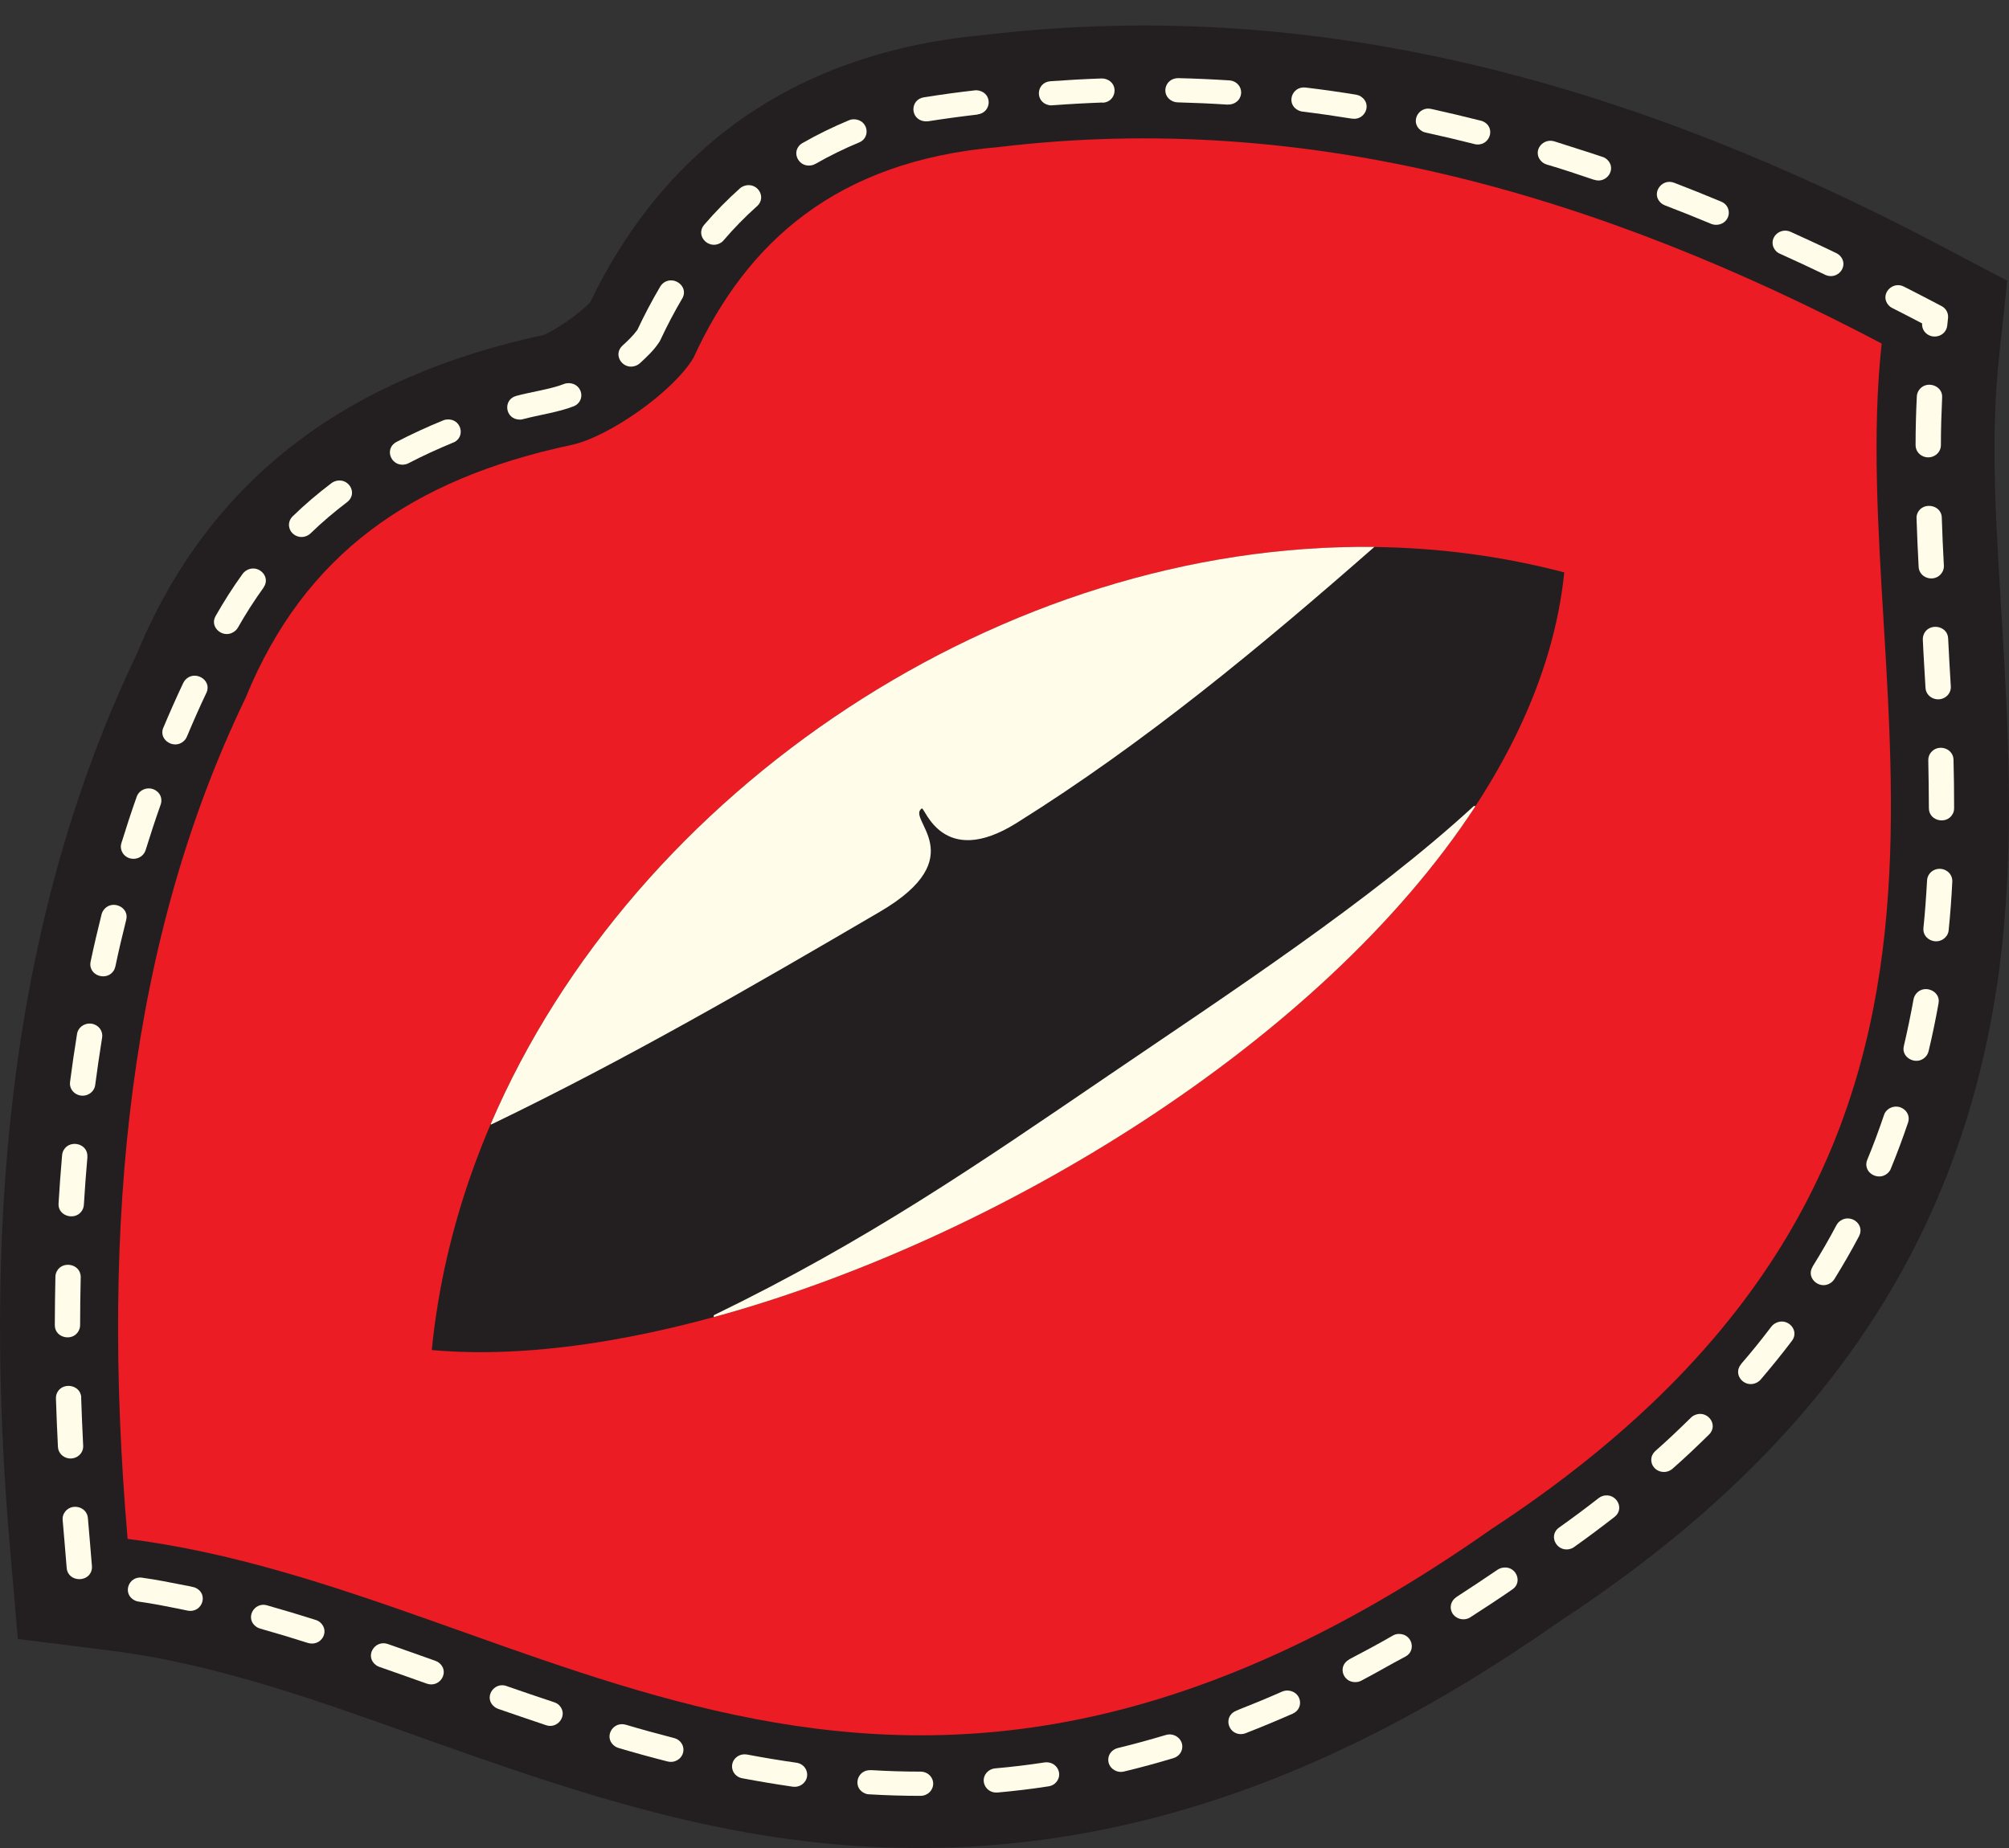
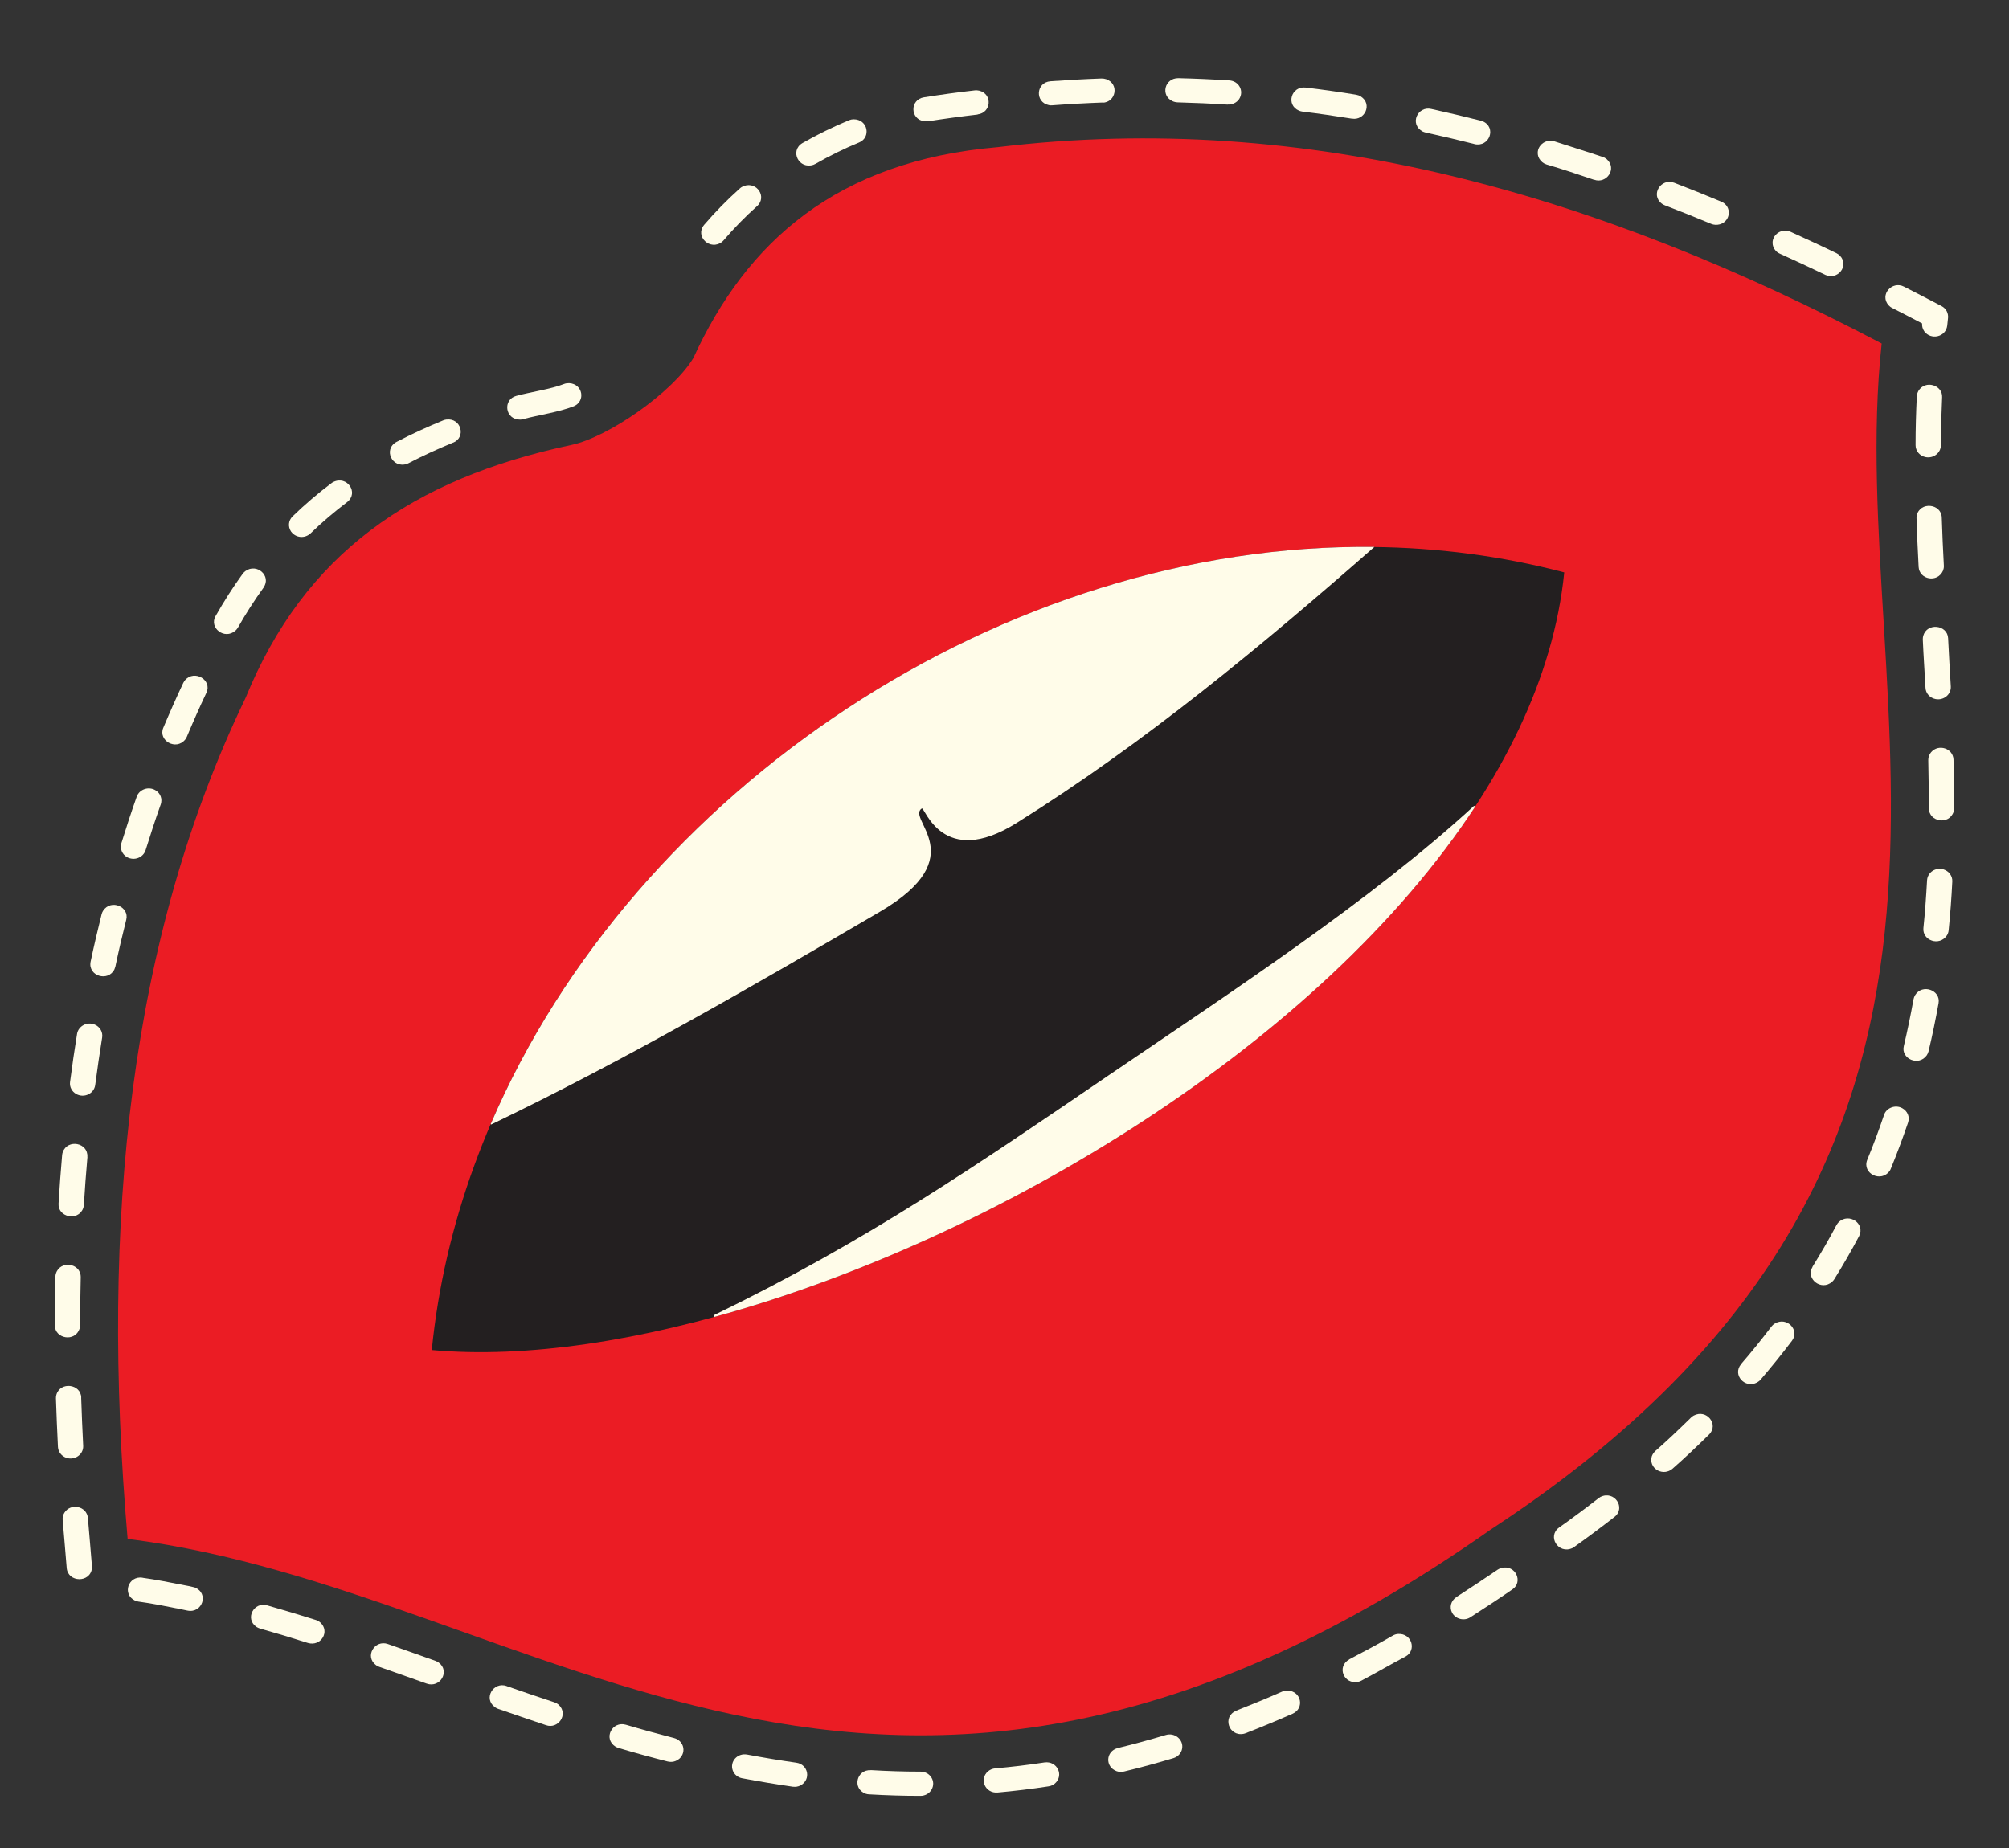
<svg xmlns="http://www.w3.org/2000/svg" width="50" height="46" viewBox="0 0 50 46" fill="none">
  <rect x="0" y="0" width="50" height="46" fill="#333333" stroke="none" />
-   <path fill-rule="evenodd" clip-rule="evenodd" d="M14.685 7.531C16.588 3.58 19.903 1.282 24.517 0.869C33.001 -0.14 40.859 2.202 48.247 6.088L49.957 6.988L49.756 8.845C49.52 11.013 49.695 13.305 49.825 15.479C49.985 18.153 50.117 20.808 49.834 23.48C49.046 30.914 45.185 36.179 38.812 40.362C32.696 44.65 26.206 46.963 18.602 45.618C15.919 45.143 13.386 44.283 10.837 43.377C8.669 42.606 6.459 41.785 4.192 41.325C3.728 41.232 3.263 41.153 2.795 41.093L0.444 40.797L0.249 38.533C-0.401 31.012 0.08 23.215 3.41 16.265C5.244 11.838 8.734 9.371 13.524 8.339C13.827 8.221 14.44 7.792 14.687 7.525L14.685 7.531Z" fill="#231F20" />
  <path fill-rule="evenodd" clip-rule="evenodd" d="M18.844 5.131C19.091 4.901 18.842 4.519 18.521 4.627C18.48 4.644 18.446 4.66 18.413 4.691C18.099 4.971 17.796 5.28 17.523 5.599C17.287 5.885 17.675 6.254 17.974 6.018C17.987 6.007 18 5.993 18.011 5.98C18.266 5.682 18.547 5.394 18.842 5.131H18.844Z" fill="#FFFCE9" />
  <path fill-rule="evenodd" clip-rule="evenodd" d="M21.38 3.547C21.685 3.423 21.605 2.967 21.241 2.969C21.198 2.971 21.168 2.977 21.128 2.994C20.726 3.162 20.347 3.346 19.97 3.562C19.648 3.756 19.884 4.223 20.245 4.102C20.265 4.094 20.28 4.088 20.297 4.078C20.65 3.877 21.003 3.702 21.38 3.547Z" fill="#FFFCE9" />
  <path fill-rule="evenodd" clip-rule="evenodd" d="M27.438 2.557C27.778 2.548 27.861 2.084 27.529 1.97C27.488 1.958 27.458 1.953 27.415 1.953C26.99 1.968 26.568 1.991 26.143 2.022C25.782 2.051 25.752 2.544 26.105 2.617C26.135 2.623 26.163 2.625 26.193 2.621C26.607 2.59 27.023 2.567 27.438 2.552V2.557Z" fill="#FFFCE9" />
  <path fill-rule="evenodd" clip-rule="evenodd" d="M30.554 2.602C30.667 2.608 30.779 2.557 30.84 2.465C30.968 2.268 30.836 2.016 30.595 2.001C30.173 1.974 29.749 1.955 29.324 1.945C28.984 1.945 28.88 2.374 29.179 2.517C29.22 2.536 29.264 2.546 29.309 2.548C29.725 2.559 30.14 2.577 30.554 2.604V2.602Z" fill="#FFFCE9" />
  <path fill-rule="evenodd" clip-rule="evenodd" d="M33.646 2.952C33.967 3.008 34.161 2.594 33.871 2.403C33.832 2.378 33.798 2.366 33.752 2.357C33.334 2.289 32.914 2.229 32.494 2.179C32.139 2.138 31.994 2.61 32.33 2.755C32.36 2.766 32.384 2.774 32.416 2.778C32.828 2.828 33.239 2.888 33.65 2.954L33.646 2.952Z" fill="#FFFCE9" />
  <path fill-rule="evenodd" clip-rule="evenodd" d="M36.695 3.587C37.072 3.674 37.252 3.17 36.901 3.019C36.886 3.013 36.87 3.006 36.855 3.004C36.446 2.901 36.035 2.803 35.621 2.712C35.285 2.633 35.067 3.087 35.407 3.274C35.433 3.286 35.454 3.292 35.48 3.299C35.887 3.388 36.29 3.483 36.693 3.585L36.695 3.587Z" fill="#FFFCE9" />
  <path fill-rule="evenodd" clip-rule="evenodd" d="M39.676 4.474C39.986 4.584 40.255 4.196 39.988 3.962C39.958 3.937 39.925 3.918 39.886 3.906C39.486 3.771 39.083 3.649 38.683 3.518C38.414 3.439 38.18 3.707 38.306 3.943C38.349 4.016 38.406 4.067 38.49 4.094C38.884 4.208 39.285 4.345 39.674 4.476L39.676 4.474Z" fill="#FFFCE9" />
  <path fill-rule="evenodd" clip-rule="evenodd" d="M42.587 5.572C42.656 5.601 42.73 5.603 42.803 5.584C43.083 5.502 43.106 5.13 42.838 5.019C42.45 4.857 42.061 4.701 41.669 4.55C41.34 4.422 41.065 4.851 41.363 5.072C41.385 5.087 41.407 5.099 41.433 5.11C41.82 5.259 42.206 5.412 42.587 5.572Z" fill="#FFFCE9" />
  <path fill-rule="evenodd" clip-rule="evenodd" d="M45.423 6.84C45.739 6.986 46.029 6.615 45.794 6.366C45.767 6.341 45.739 6.318 45.705 6.302C45.328 6.119 44.947 5.945 44.566 5.771C44.315 5.657 44.044 5.887 44.133 6.142C44.165 6.221 44.213 6.277 44.295 6.314C44.672 6.486 45.049 6.658 45.421 6.838L45.423 6.84Z" fill="#FFFCE9" />
  <path fill-rule="evenodd" clip-rule="evenodd" d="M47.838 8.051C47.831 8.117 47.851 8.188 47.889 8.244C48.058 8.476 48.429 8.389 48.463 8.105L48.483 7.914C48.494 7.8 48.44 7.68 48.32 7.618C48.011 7.454 47.699 7.295 47.387 7.135C47.093 6.982 46.772 7.334 47.002 7.597C47.03 7.626 47.054 7.647 47.093 7.666C47.342 7.792 47.589 7.92 47.835 8.049L47.838 8.051Z" fill="#FFFCE9" />
  <path fill-rule="evenodd" clip-rule="evenodd" d="M47.675 11.081C47.675 11.224 47.777 11.349 47.924 11.378C48.119 11.417 48.303 11.276 48.305 11.085C48.305 10.69 48.318 10.288 48.336 9.89C48.355 9.587 47.916 9.446 47.745 9.732C47.721 9.78 47.71 9.811 47.706 9.865C47.686 10.267 47.675 10.679 47.675 11.079V11.081Z" fill="#FFFCE9" />
  <path fill-rule="evenodd" clip-rule="evenodd" d="M47.751 14.111C47.768 14.427 48.221 14.518 48.359 14.203C48.374 14.161 48.381 14.126 48.379 14.082C48.357 13.682 48.34 13.282 48.327 12.882C48.316 12.534 47.783 12.476 47.703 12.835C47.699 12.857 47.697 12.876 47.699 12.901C47.712 13.303 47.729 13.707 47.751 14.109V14.111Z" fill="#FFFCE9" />
  <path fill-rule="evenodd" clip-rule="evenodd" d="M47.922 17.121C47.928 17.258 48.03 17.372 48.171 17.401C48.372 17.442 48.561 17.289 48.552 17.092C48.53 16.69 48.502 16.286 48.485 15.886C48.468 15.552 47.963 15.49 47.866 15.826C47.857 15.859 47.855 15.886 47.855 15.919C47.872 16.319 47.9 16.721 47.922 17.121Z" fill="#FFFCE9" />
  <path fill-rule="evenodd" clip-rule="evenodd" d="M48.006 20.12C48.006 20.458 48.511 20.547 48.623 20.203C48.63 20.174 48.634 20.151 48.634 20.12C48.634 19.716 48.63 19.312 48.619 18.907C48.61 18.63 48.249 18.508 48.063 18.723C48.015 18.777 47.989 18.852 47.991 18.922C48 19.322 48.004 19.72 48.006 20.12Z" fill="#FFFCE9" />
  <path fill-rule="evenodd" clip-rule="evenodd" d="M47.87 23.101C47.84 23.412 48.27 23.565 48.457 23.281C48.48 23.241 48.493 23.204 48.498 23.159C48.539 22.756 48.569 22.348 48.589 21.944C48.597 21.807 48.507 21.685 48.372 21.641C48.173 21.581 47.974 21.712 47.961 21.913C47.939 22.309 47.911 22.709 47.87 23.103V23.101Z" fill="#FFFCE9" />
  <path fill-rule="evenodd" clip-rule="evenodd" d="M47.383 26.037C47.303 26.348 47.747 26.558 47.955 26.267C47.976 26.234 47.987 26.207 47.998 26.17C48.093 25.772 48.175 25.374 48.247 24.972C48.307 24.651 47.842 24.473 47.66 24.777C47.643 24.808 47.632 24.837 47.625 24.87C47.554 25.262 47.474 25.65 47.383 26.037Z" fill="#FFFCE9" />
  <path fill-rule="evenodd" clip-rule="evenodd" d="M46.471 28.873C46.339 29.213 46.822 29.451 47.034 29.14C47.045 29.124 47.052 29.109 47.058 29.093C47.214 28.713 47.357 28.33 47.489 27.94C47.534 27.799 47.476 27.658 47.342 27.584C47.173 27.49 46.946 27.575 46.889 27.756C46.761 28.133 46.623 28.506 46.471 28.873Z" fill="#FFFCE9" />
  <path fill-rule="evenodd" clip-rule="evenodd" d="M45.111 31.534C44.93 31.824 45.324 32.148 45.599 31.905C45.62 31.884 45.638 31.866 45.653 31.841C45.869 31.493 46.079 31.13 46.27 30.767C46.426 30.454 46.019 30.181 45.763 30.419C45.739 30.444 45.724 30.465 45.707 30.494C45.523 30.844 45.319 31.194 45.109 31.532L45.111 31.534Z" fill="#FFFCE9" />
  <path fill-rule="evenodd" clip-rule="evenodd" d="M43.33 33.959C43.111 34.224 43.429 34.575 43.732 34.411C43.765 34.39 43.793 34.371 43.817 34.343C44.087 34.027 44.349 33.704 44.598 33.375C44.8 33.111 44.473 32.763 44.17 32.946C44.135 32.968 44.111 32.989 44.087 33.02C43.845 33.339 43.592 33.654 43.327 33.959H43.33Z" fill="#FFFCE9" />
  <path fill-rule="evenodd" clip-rule="evenodd" d="M41.197 36.119C41.145 36.169 41.108 36.229 41.099 36.299C41.065 36.581 41.404 36.749 41.625 36.56C41.937 36.287 42.24 35.997 42.537 35.706C42.786 35.456 42.472 35.062 42.149 35.238C42.126 35.253 42.104 35.267 42.084 35.288C41.796 35.57 41.5 35.854 41.197 36.119Z" fill="#FFFCE9" />
  <path fill-rule="evenodd" clip-rule="evenodd" d="M38.802 38.024C38.503 38.239 38.778 38.693 39.131 38.536C39.148 38.527 39.163 38.519 39.178 38.507C39.518 38.266 39.856 38.013 40.183 37.758C40.471 37.532 40.179 37.089 39.832 37.261C39.815 37.271 39.8 37.28 39.785 37.292C39.464 37.543 39.133 37.789 38.802 38.024Z" fill="#FFFCE9" />
  <path fill-rule="evenodd" clip-rule="evenodd" d="M36.245 39.756C36.11 39.846 36.067 40.007 36.141 40.146C36.227 40.303 36.442 40.357 36.595 40.256C36.944 40.03 37.297 39.802 37.639 39.564C37.916 39.381 37.723 38.94 37.368 39.029C37.331 39.039 37.306 39.052 37.273 39.072C36.933 39.304 36.591 39.53 36.245 39.754V39.756Z" fill="#FFFCE9" />
  <path fill-rule="evenodd" clip-rule="evenodd" d="M33.579 41.307C33.263 41.481 33.438 41.935 33.802 41.864C33.832 41.856 33.852 41.85 33.88 41.835C34.252 41.64 34.616 41.425 34.984 41.232C35.261 41.079 35.14 40.652 34.796 40.672C34.744 40.676 34.705 40.689 34.662 40.714C34.307 40.919 33.943 41.114 33.579 41.304V41.307Z" fill="#FFFCE9" />
  <path fill-rule="evenodd" clip-rule="evenodd" d="M30.768 42.584C30.413 42.727 30.58 43.23 30.95 43.158C30.968 43.154 30.987 43.149 31.005 43.141C31.399 42.988 31.786 42.826 32.174 42.656C32.468 42.523 32.392 42.099 32.048 42.08C31.998 42.08 31.955 42.088 31.91 42.107C31.533 42.273 31.152 42.43 30.768 42.581V42.584Z" fill="#FFFCE9" />
  <path fill-rule="evenodd" clip-rule="evenodd" d="M27.819 43.512C27.518 43.593 27.499 43.98 27.791 44.088C27.852 44.109 27.91 44.111 27.975 44.096C28.389 43.997 28.798 43.885 29.205 43.763C29.316 43.728 29.4 43.641 29.42 43.529C29.463 43.307 29.24 43.118 29.015 43.187C28.618 43.305 28.222 43.415 27.819 43.512Z" fill="#FFFCE9" />
  <path fill-rule="evenodd" clip-rule="evenodd" d="M24.768 44.018C24.706 44.022 24.636 44.051 24.589 44.092C24.361 44.289 24.524 44.644 24.827 44.619C25.251 44.581 25.676 44.53 26.096 44.465C26.161 44.455 26.204 44.434 26.254 44.395C26.488 44.19 26.31 43.827 25.996 43.87C25.587 43.933 25.178 43.982 24.766 44.018H24.768Z" fill="#FFFCE9" />
  <path fill-rule="evenodd" clip-rule="evenodd" d="M21.672 44.063C21.319 44.043 21.202 44.521 21.544 44.648C21.574 44.658 21.602 44.664 21.633 44.664C22.059 44.689 22.484 44.702 22.91 44.702C23.023 44.702 23.131 44.642 23.185 44.546C23.302 44.343 23.151 44.099 22.91 44.099C22.495 44.099 22.085 44.086 21.672 44.061V44.063Z" fill="#FFFCE9" />
  <path fill-rule="evenodd" clip-rule="evenodd" d="M18.595 43.674C18.353 43.63 18.156 43.848 18.238 44.072C18.273 44.169 18.366 44.246 18.472 44.264C18.892 44.343 19.305 44.412 19.73 44.474C19.803 44.482 19.86 44.474 19.925 44.441C20.191 44.296 20.117 43.92 19.821 43.877C19.409 43.819 19.005 43.751 18.595 43.674Z" fill="#FFFCE9" />
  <path fill-rule="evenodd" clip-rule="evenodd" d="M15.577 42.932C15.235 42.832 15.001 43.278 15.321 43.479C15.345 43.491 15.367 43.502 15.393 43.51C15.797 43.63 16.205 43.742 16.614 43.846C16.729 43.873 16.828 43.846 16.915 43.771C17.088 43.605 17.014 43.326 16.776 43.263C16.376 43.16 15.973 43.05 15.577 42.932Z" fill="#FFFCE9" />
  <path fill-rule="evenodd" clip-rule="evenodd" d="M12.61 41.968C12.281 41.852 12.021 42.276 12.316 42.494C12.342 42.511 12.366 42.525 12.396 42.536C12.792 42.672 13.188 42.809 13.587 42.942C13.888 43.05 14.152 42.677 13.912 42.442C13.877 42.409 13.84 42.389 13.793 42.372C13.396 42.241 13.004 42.107 12.61 41.97V41.968Z" fill="#FFFCE9" />
  <path fill-rule="evenodd" clip-rule="evenodd" d="M9.654 40.923C9.325 40.807 9.065 41.232 9.36 41.45C9.386 41.468 9.41 41.481 9.44 41.491C9.834 41.628 10.226 41.769 10.62 41.908C10.954 42.026 11.209 41.599 10.917 41.383C10.891 41.367 10.867 41.352 10.839 41.342C10.445 41.203 10.051 41.06 9.654 40.923Z" fill="#FFFCE9" />
  <path fill-rule="evenodd" clip-rule="evenodd" d="M6.651 39.96C6.318 39.862 6.082 40.297 6.389 40.501C6.415 40.517 6.444 40.528 6.472 40.538C6.87 40.65 7.269 40.77 7.663 40.896C7.99 40.992 8.221 40.61 7.97 40.385C7.938 40.358 7.901 40.337 7.86 40.324C7.459 40.196 7.054 40.076 6.647 39.96H6.651Z" fill="#FFFCE9" />
  <path fill-rule="evenodd" clip-rule="evenodd" d="M3.547 39.271C3.191 39.219 3.033 39.684 3.36 39.841C3.391 39.854 3.412 39.86 3.445 39.866C3.785 39.912 4.131 39.982 4.467 40.049C4.53 40.063 4.601 40.078 4.664 40.09C5.036 40.167 5.212 39.659 4.844 39.514C4.766 39.491 4.683 39.477 4.603 39.462C4.257 39.394 3.895 39.321 3.544 39.273L3.547 39.271Z" fill="#FFFCE9" />
  <path fill-rule="evenodd" clip-rule="evenodd" d="M2.187 37.785C2.161 37.491 1.76 37.402 1.602 37.655C1.569 37.709 1.554 37.769 1.559 37.829C1.595 38.229 1.626 38.633 1.66 39.033C1.693 39.392 2.243 39.406 2.288 39.039C2.288 39.02 2.29 39.002 2.288 38.983C2.254 38.583 2.223 38.183 2.187 37.783V37.785Z" fill="#FFFCE9" />
  <path fill-rule="evenodd" clip-rule="evenodd" d="M2.022 34.788C2.011 34.446 1.5 34.384 1.403 34.718C1.394 34.749 1.392 34.774 1.392 34.807C1.405 35.211 1.422 35.613 1.442 36.017C1.448 36.158 1.559 36.278 1.706 36.301C1.903 36.33 2.08 36.181 2.07 35.988C2.05 35.588 2.033 35.188 2.02 34.788H2.022Z" fill="#FFFCE9" />
  <path fill-rule="evenodd" clip-rule="evenodd" d="M2.009 31.789C2.009 31.433 1.489 31.364 1.39 31.706C1.383 31.729 1.379 31.752 1.379 31.777C1.37 32.181 1.366 32.585 1.364 32.989C1.364 33.325 1.868 33.416 1.981 33.072C1.99 33.043 1.992 33.02 1.994 32.989C1.994 32.589 2 32.189 2.009 31.789Z" fill="#FFFCE9" />
  <path fill-rule="evenodd" clip-rule="evenodd" d="M2.174 28.798C2.198 28.44 1.68 28.345 1.561 28.68C1.554 28.703 1.548 28.726 1.546 28.749C1.511 29.151 1.481 29.555 1.457 29.959C1.435 30.297 1.936 30.409 2.068 30.081C2.078 30.052 2.085 30.025 2.087 29.994C2.111 29.596 2.141 29.196 2.176 28.798H2.174Z" fill="#FFFCE9" />
  <path fill-rule="evenodd" clip-rule="evenodd" d="M2.542 25.826C2.563 25.691 2.49 25.561 2.36 25.505C2.172 25.422 1.951 25.538 1.918 25.733C1.853 26.133 1.795 26.533 1.743 26.935C1.728 27.055 1.788 27.173 1.899 27.233C2.094 27.341 2.34 27.223 2.369 27.01C2.421 26.614 2.479 26.218 2.542 25.824V25.826Z" fill="#FFFCE9" />
  <path fill-rule="evenodd" clip-rule="evenodd" d="M3.142 22.893C3.224 22.57 2.761 22.371 2.566 22.67C2.548 22.699 2.538 22.723 2.529 22.755C2.431 23.148 2.338 23.544 2.254 23.942C2.187 24.301 2.698 24.446 2.849 24.125C2.858 24.104 2.864 24.083 2.871 24.06C2.953 23.669 3.044 23.281 3.142 22.893Z" fill="#FFFCE9" />
  <path fill-rule="evenodd" clip-rule="evenodd" d="M4.001 20.023C4.044 19.884 3.997 19.749 3.869 19.671C3.696 19.567 3.468 19.648 3.403 19.83C3.267 20.213 3.141 20.601 3.02 20.991C2.979 21.121 3.04 21.268 3.163 21.337C3.343 21.434 3.564 21.349 3.624 21.161C3.743 20.779 3.867 20.398 4.001 20.021V20.023Z" fill="#FFFCE9" />
  <path fill-rule="evenodd" clip-rule="evenodd" d="M5.138 17.245C5.285 16.924 4.841 16.663 4.607 16.928C4.588 16.953 4.577 16.97 4.562 16.997C4.387 17.366 4.222 17.741 4.064 18.116C3.93 18.431 4.378 18.694 4.61 18.408C4.625 18.387 4.638 18.367 4.649 18.342C4.804 17.973 4.965 17.606 5.138 17.243V17.245Z" fill="#FFFCE9" />
  <path fill-rule="evenodd" clip-rule="evenodd" d="M6.56 14.623C6.76 14.339 6.394 14.008 6.108 14.215C6.082 14.236 6.06 14.255 6.041 14.281C5.794 14.621 5.571 14.974 5.365 15.336C5.198 15.627 5.586 15.935 5.859 15.699C5.883 15.676 5.902 15.654 5.92 15.625C6.114 15.28 6.329 14.947 6.56 14.626V14.623Z" fill="#FFFCE9" />
  <path fill-rule="evenodd" clip-rule="evenodd" d="M8.641 12.497C8.936 12.265 8.639 11.828 8.295 11.998C8.28 12.006 8.265 12.014 8.249 12.027C7.912 12.281 7.585 12.559 7.282 12.854C7.176 12.959 7.163 13.108 7.243 13.231C7.36 13.392 7.583 13.413 7.73 13.276C8.011 13.001 8.325 12.738 8.641 12.497Z" fill="#FFFCE9" />
  <path fill-rule="evenodd" clip-rule="evenodd" d="M11.277 11.019C11.606 10.886 11.48 10.399 11.11 10.443C11.08 10.447 11.056 10.453 11.03 10.464C10.633 10.627 10.248 10.802 9.867 11.001C9.529 11.187 9.763 11.674 10.133 11.546L10.17 11.529C10.532 11.34 10.898 11.175 11.277 11.017V11.019Z" fill="#FFFCE9" />
  <path fill-rule="evenodd" clip-rule="evenodd" d="M14.271 10.117C14.585 9.991 14.505 9.554 14.165 9.537C14.12 9.537 14.078 9.541 14.037 9.558C13.721 9.684 13.208 9.757 12.851 9.854C12.506 9.945 12.567 10.447 12.944 10.445C12.97 10.445 12.996 10.441 13.022 10.432C13.403 10.331 13.92 10.256 14.271 10.115V10.117Z" fill="#FFFCE9" />
-   <path fill-rule="evenodd" clip-rule="evenodd" d="M16.391 8.538C16.391 8.538 16.406 8.52 16.41 8.511C16.421 8.495 16.43 8.476 16.439 8.457C16.603 8.107 16.783 7.763 16.98 7.429C17.164 7.11 16.711 6.812 16.465 7.087C16.452 7.104 16.443 7.114 16.432 7.133C16.224 7.485 16.036 7.844 15.863 8.211C15.761 8.352 15.622 8.486 15.492 8.603C15.232 8.843 15.521 9.239 15.843 9.096C15.876 9.079 15.895 9.067 15.923 9.044C16.079 8.901 16.272 8.721 16.391 8.538Z" fill="#FFFCE9" />
  <path fill-rule="evenodd" clip-rule="evenodd" d="M3.176 38.306C2.492 30.369 3.23 23.347 6.112 17.372C7.572 13.792 10.25 11.921 14.223 11.075C15.133 10.884 16.744 9.765 17.257 8.911C18.578 6.028 20.817 4.007 24.833 3.663C32.583 2.729 39.832 4.87 46.831 8.551C45.856 17.507 51.252 28.805 37.113 38.065C21.869 48.775 13.463 39.597 3.176 38.306Z" fill="#EB1C24" />
  <path fill-rule="evenodd" clip-rule="evenodd" d="M10.746 33.605C20.154 34.461 37.866 24.825 38.931 14.248C26.39 10.951 12 20.986 10.746 33.605Z" fill="#231F20" />
  <path fill-rule="evenodd" clip-rule="evenodd" d="M12.247 27.98C15.59 26.369 18.758 24.533 21.897 22.696C24.24 21.326 22.543 20.39 22.941 20.124C23.015 20.076 23.448 21.643 25.299 20.487C28.497 18.487 31.388 16.085 34.205 13.614C24.991 13.504 15.787 19.639 12.212 27.982C12.229 27.992 12.24 27.992 12.244 27.977L12.247 27.98Z" fill="#FFFCE9" />
  <path fill-rule="evenodd" clip-rule="evenodd" d="M17.777 32.732C21.585 30.883 24.294 29.012 27.583 26.773C30.548 24.755 34.144 22.402 36.682 20.062L36.721 20.068C32.88 25.948 24.809 30.858 17.768 32.784C17.759 32.751 17.762 32.734 17.777 32.734V32.732Z" fill="#FFFCE9" />
  <path fill-rule="evenodd" clip-rule="evenodd" d="M24.331 2.847C24.669 2.809 24.712 2.341 24.37 2.256C24.329 2.248 24.296 2.244 24.255 2.25C23.833 2.297 23.413 2.356 22.995 2.422C22.638 2.48 22.649 2.975 23.008 3.019C23.038 3.021 23.067 3.021 23.097 3.019C23.506 2.955 23.917 2.899 24.331 2.851V2.847Z" fill="#FFFCE9" />
</svg>